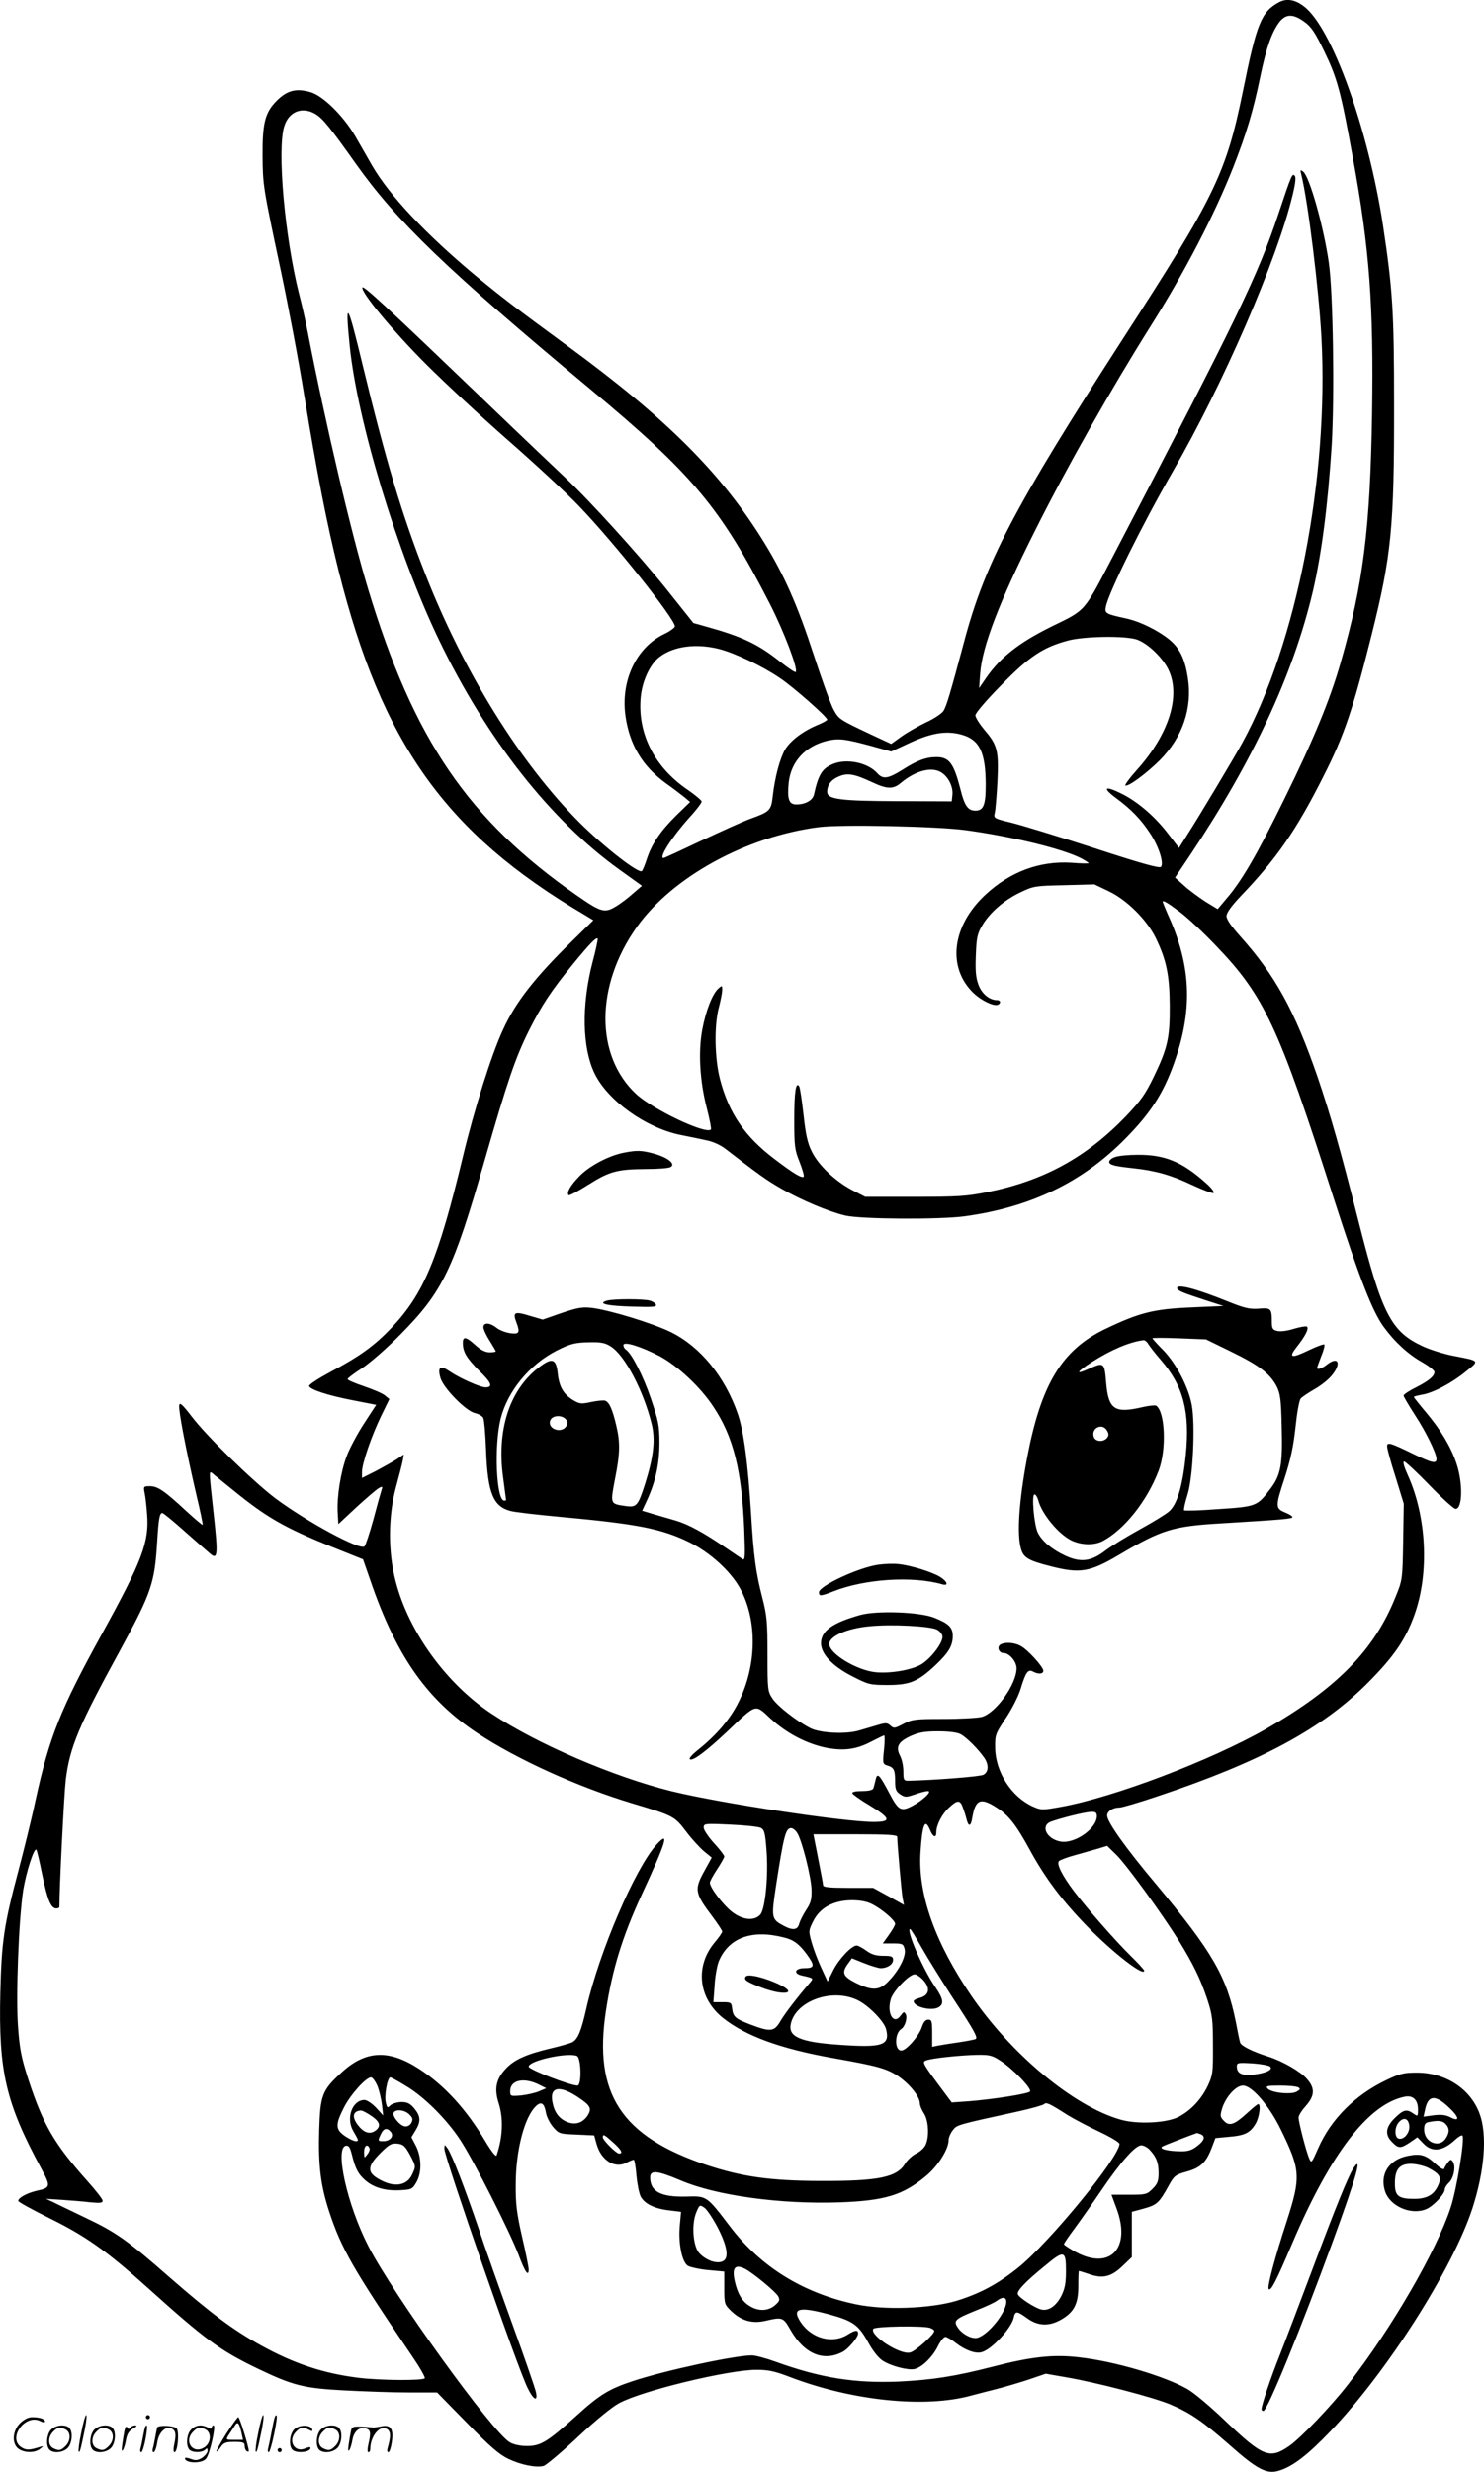
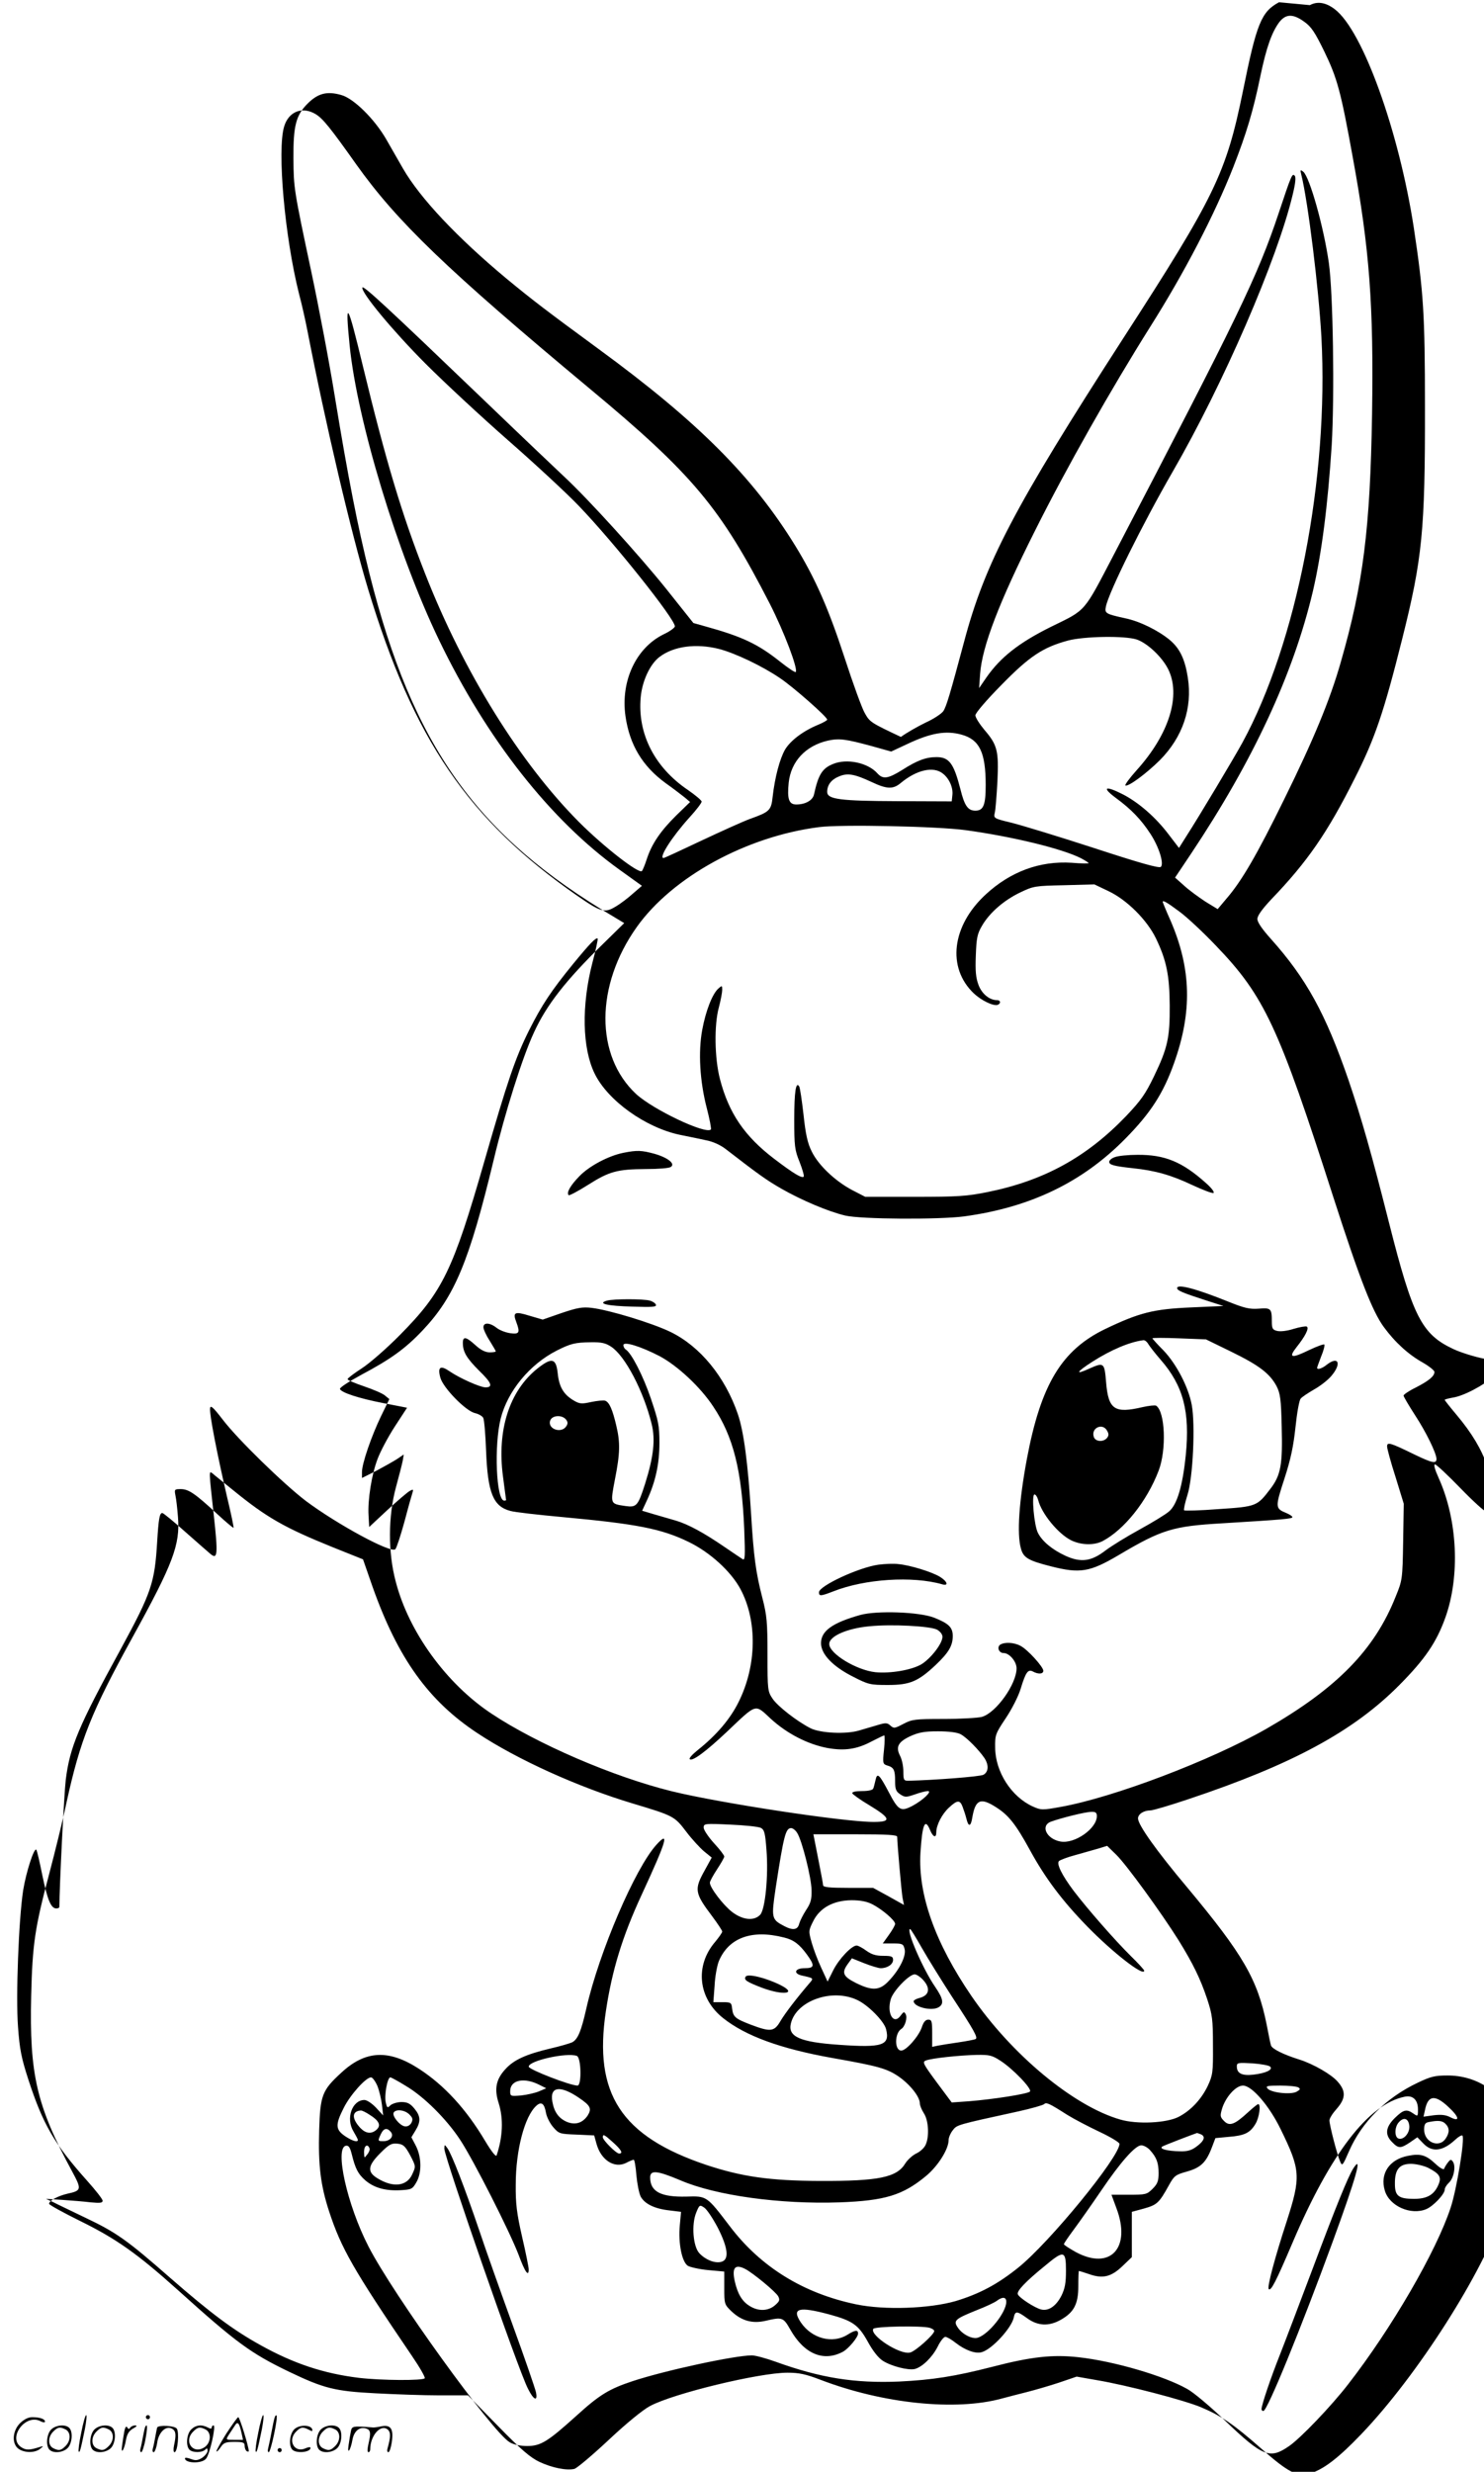
<svg xmlns="http://www.w3.org/2000/svg" version="1.0" viewBox="0 0 720.929 1200.109" preserveAspectRatio="xMidYMid meet">
  <g transform="translate(-1.15,1200.59) scale(0.1,-0.1)" fill="#000000" stroke="none">
-     <path d="M6225 11995 c-86 -46 -109 -103 -175 -430 -82 -401 -135 -511 -584 -1205 -527 -817 -670 -1088 -772 -1474 -67 -250 -85 -311 -100 -333 -8 -12 -47 -38 -87 -56 -39 -19 -93 -50 -119 -69 l-47 -34 -103 48 c-146 69 -151 72 -175 115 -13 21 -57 142 -98 268 -79 242 -143 387 -240 545 -206 335 -475 604 -955 955 -262 192 -324 240 -449 343 -239 199 -419 390 -502 534 -23 40 -60 105 -82 143 -57 98 -158 198 -219 214 -68 19 -112 8 -162 -42 -57 -57 -70 -108 -69 -267 1 -143 2 -151 88 -555 35 -165 87 -438 114 -606 63 -384 110 -625 167 -853 210 -838 520 -1274 1190 -1669 l48 -29 -103 -101 c-181 -177 -275 -297 -336 -431 -55 -118 -141 -390 -195 -617 -119 -494 -190 -664 -345 -828 -85 -90 -157 -141 -298 -216 -59 -32 -106 -62 -104 -69 6 -17 89 -45 213 -69 l113 -22 -60 -92 c-33 -51 -70 -121 -83 -156 -29 -75 -49 -201 -44 -276 l3 -55 88 82 c49 45 98 87 109 93 18 10 19 8 12 -13 -4 -12 -22 -76 -39 -141 -18 -65 -37 -123 -43 -129 -21 -21 -281 120 -434 234 -109 83 -332 300 -405 396 -47 61 -59 71 -61 54 -4 -25 34 -221 83 -432 19 -79 33 -146 31 -148 -2 -1 -37 28 -77 65 -109 101 -141 123 -179 123 -31 0 -32 -1 -26 -32 4 -18 9 -64 12 -103 11 -135 -23 -226 -221 -585 -200 -363 -253 -496 -320 -800 -19 -91 -58 -248 -85 -350 -69 -259 -81 -340 -87 -590 -9 -381 26 -534 199 -853 47 -87 46 -93 -23 -108 -47 -11 -89 -34 -89 -49 0 -5 69 -43 152 -84 173 -85 277 -158 475 -336 282 -254 353 -306 538 -395 169 -81 223 -95 420 -105 94 -5 233 -10 310 -10 l140 0 145 -148 c113 -116 158 -154 202 -175 62 -29 132 -43 170 -34 13 4 88 67 167 141 85 80 166 146 200 164 113 61 531 162 668 162 57 0 89 -7 162 -35 304 -116 657 -152 881 -90 30 8 84 22 120 31 36 9 105 29 154 45 l88 30 97 -17 c144 -24 429 -98 510 -133 97 -41 157 -83 287 -197 132 -117 179 -142 238 -124 67 20 139 75 251 192 272 284 592 785 689 1080 60 184 74 360 35 463 -45 120 -165 198 -305 198 -62 0 -82 -5 -145 -35 -154 -73 -272 -191 -334 -333 -31 -71 -33 -73 -43 -50 -14 31 -52 177 -52 200 0 10 16 35 35 56 44 50 46 86 5 132 -31 36 -119 86 -185 107 -77 24 -134 52 -139 69 -3 9 -12 54 -21 101 -44 219 -114 340 -385 665 -150 178 -240 305 -240 336 0 21 28 39 60 39 12 0 94 24 183 54 507 169 804 330 1027 555 124 125 180 207 223 327 72 201 60 473 -32 677 -19 42 -26 67 -18 67 6 0 62 -52 123 -115 61 -63 118 -115 127 -115 34 0 36 126 4 221 -28 82 -75 161 -149 249 -32 38 -58 71 -58 73 0 3 17 7 38 11 54 8 147 57 215 113 67 54 69 51 -61 76 -46 9 -114 30 -150 47 -154 72 -197 157 -312 611 -86 340 -134 508 -197 694 -112 325 -206 495 -378 687 -42 47 -65 80 -65 96 0 16 22 47 68 96 174 181 272 322 405 587 99 195 142 324 231 679 97 387 111 524 110 1125 0 449 -7 556 -54 868 -72 469 -248 959 -384 1062 -43 33 -84 40 -121 20z m123 -95 c34 -24 52 -52 96 -142 64 -132 81 -194 140 -520 81 -442 101 -713 93 -1243 -9 -556 -43 -825 -152 -1204 -52 -183 -133 -378 -275 -666 -132 -269 -207 -398 -281 -483 l-42 -50 -59 36 c-32 21 -79 55 -103 77 l-45 40 77 115 c303 454 497 872 592 1273 43 184 73 417 92 712 14 238 7 737 -14 885 -25 175 -93 416 -124 442 -14 11 -16 10 -10 -13 33 -132 85 -555 98 -790 36 -684 -119 -1483 -384 -1969 -41 -75 -209 -356 -274 -457 l-34 -54 -49 64 c-64 85 -147 157 -225 197 -85 43 -103 34 -33 -18 75 -55 123 -105 168 -174 42 -64 67 -145 51 -161 -8 -8 -106 20 -323 91 -172 56 -353 111 -401 123 -87 21 -89 22 -83 48 4 14 9 83 13 152 7 149 0 178 -63 251 -24 29 -44 60 -44 71 0 11 54 74 126 147 137 140 202 183 324 216 80 21 276 24 334 5 52 -18 122 -84 152 -143 64 -127 6 -316 -153 -492 -35 -39 -59 -72 -54 -74 16 -5 100 57 167 123 111 112 159 253 136 401 -14 90 -39 142 -88 183 -57 47 -147 91 -216 105 -95 21 -101 24 -94 57 14 70 178 401 324 654 247 427 509 1033 583 1344 14 57 17 87 10 94 -12 12 -15 6 -78 -183 -102 -305 -196 -499 -801 -1658 -148 -283 -132 -265 -302 -348 -158 -78 -248 -149 -317 -248 l-35 -51 5 70 c10 133 92 347 267 695 152 304 369 687 561 992 166 263 311 542 402 773 64 164 97 273 132 444 29 138 55 210 91 259 32 41 67 42 122 2z m-4802 -449 c34 -21 70 -65 196 -243 198 -278 440 -511 1133 -1088 503 -418 636 -578 876 -1045 69 -135 139 -319 126 -332 -3 -3 -36 19 -74 49 -109 87 -185 123 -366 173 l-57 16 -133 167 c-131 163 -376 433 -493 542 -32 30 -207 196 -388 370 -467 448 -590 562 -594 550 -8 -23 149 -212 308 -371 91 -91 271 -258 400 -371 129 -113 285 -257 345 -320 170 -177 465 -547 465 -583 0 -7 -25 -25 -55 -39 -134 -66 -209 -227 -185 -397 20 -139 82 -243 196 -326 37 -26 78 -58 92 -69 l26 -22 -67 -65 c-77 -76 -119 -138 -143 -211 -9 -28 -20 -55 -24 -59 -14 -16 -185 117 -305 237 -287 288 -561 729 -748 1206 -113 287 -191 548 -303 1010 -75 312 -87 330 -64 99 37 -368 233 -1013 434 -1430 232 -482 542 -875 876 -1115 l110 -79 -43 -37 c-23 -21 -61 -50 -85 -64 -53 -32 -71 -27 -185 52 -531 369 -796 758 -1018 1492 -81 268 -206 799 -294 1252 -9 47 -27 128 -41 180 -69 275 -107 697 -72 812 22 73 89 99 154 59z m1959 -2596 c77 -20 208 -82 295 -141 66 -44 230 -189 230 -202 0 -4 -20 -15 -44 -25 -73 -30 -135 -77 -161 -121 -25 -44 -49 -132 -60 -229 -7 -66 -15 -73 -110 -107 -33 -12 -139 -60 -237 -106 -97 -46 -179 -84 -183 -84 -25 0 41 103 126 197 33 36 59 70 59 77 0 6 -30 31 -66 56 -163 110 -246 274 -230 450 7 79 45 161 91 196 69 53 179 67 290 39z m1178 -416 c87 -24 117 -86 117 -245 0 -97 -11 -124 -50 -124 -36 0 -53 23 -73 105 -32 124 -54 155 -116 155 -51 0 -94 -16 -166 -62 -69 -43 -94 -47 -121 -17 -46 52 -150 74 -217 45 -51 -21 -70 -51 -91 -147 -6 -29 -42 -49 -86 -49 -36 0 -45 26 -37 106 11 103 82 179 190 204 56 12 86 8 215 -27 l93 -26 77 36 c116 55 189 67 265 46z m-91 -189 c31 -24 51 -69 46 -106 l-3 -29 -260 1 c-283 1 -345 9 -345 45 0 34 20 60 57 75 42 18 75 12 159 -27 74 -35 104 -36 141 -5 77 64 159 83 205 46z m113 -275 c225 -31 465 -89 558 -136 20 -11 37 -21 37 -24 0 -2 -37 -2 -82 2 -155 10 -298 -43 -418 -154 -165 -152 -189 -355 -58 -480 36 -34 95 -63 116 -56 17 7 15 23 -3 23 -37 0 -74 31 -90 74 -13 35 -16 67 -13 143 3 84 7 105 30 144 37 64 108 125 186 162 64 31 73 32 214 35 l146 4 69 -33 c89 -42 187 -140 230 -229 51 -106 66 -179 67 -325 1 -157 -10 -207 -76 -344 -42 -87 -63 -117 -136 -194 -192 -200 -400 -314 -674 -369 -99 -20 -143 -23 -353 -23 l-240 0 -64 33 c-83 44 -164 121 -196 187 -20 39 -30 84 -40 179 -8 69 -17 131 -21 137 -16 26 -24 -25 -24 -159 0 -131 2 -149 26 -208 14 -36 23 -68 20 -71 -9 -9 -48 14 -144 87 -143 109 -220 221 -263 387 -26 100 -29 262 -5 349 9 34 16 72 16 84 0 22 -1 22 -19 6 -29 -26 -61 -108 -78 -200 -20 -107 -12 -249 22 -380 14 -54 23 -101 20 -104 -25 -25 -280 96 -363 172 -200 186 -199 527 3 811 173 243 532 440 885 485 105 14 579 4 715 -15z m1036 -395 c37 -27 116 -101 177 -165 236 -245 305 -393 572 -1225 127 -394 189 -552 244 -627 55 -75 120 -134 190 -173 31 -18 56 -38 56 -45 0 -21 -27 -43 -91 -76 -33 -16 -59 -34 -59 -39 0 -5 26 -49 57 -97 53 -81 102 -182 103 -210 0 -25 -20 -21 -107 21 -119 58 -133 62 -133 39 0 -10 18 -77 41 -148 l40 -130 -3 -185 c-3 -181 -4 -187 -36 -265 -103 -260 -286 -446 -629 -643 -270 -154 -742 -333 -999 -379 -89 -16 -95 -16 -135 2 -104 47 -182 168 -183 285 -1 62 1 68 51 143 29 43 62 107 73 144 25 82 36 96 60 83 26 -14 50 -12 50 4 0 19 -77 104 -111 121 -31 17 -77 19 -98 6 -18 -12 -7 -41 16 -41 28 0 63 -41 63 -74 0 -77 -100 -217 -169 -236 -20 -5 -104 -10 -186 -10 -140 0 -153 -2 -195 -24 -42 -22 -46 -23 -63 -8 -15 14 -24 14 -60 3 -23 -7 -64 -19 -92 -27 -63 -19 -188 -13 -236 11 -65 33 -159 106 -184 143 -24 36 -25 41 -25 215 0 157 -3 190 -25 275 -32 125 -42 198 -55 412 -15 240 -35 395 -64 480 -62 181 -183 329 -327 399 -91 44 -299 107 -384 117 -44 5 -68 1 -145 -25 l-92 -32 -65 19 c-71 22 -82 17 -63 -32 19 -51 14 -59 -30 -53 -21 3 -51 14 -66 26 -33 26 -64 27 -64 3 0 -10 13 -39 30 -65 16 -26 30 -50 30 -52 0 -3 -13 -5 -30 -5 -20 0 -43 11 -69 35 -45 41 -61 44 -61 11 0 -44 18 -74 80 -136 60 -58 68 -80 30 -80 -26 0 -126 45 -173 77 -46 32 -61 23 -46 -31 14 -49 123 -161 168 -171 17 -4 35 -14 40 -23 5 -9 11 -82 14 -162 8 -202 34 -268 118 -290 20 -6 135 -19 255 -30 358 -33 479 -56 612 -121 103 -50 205 -143 251 -229 82 -154 79 -370 -9 -547 -41 -83 -107 -161 -200 -235 -25 -20 -42 -39 -38 -43 12 -13 78 36 180 132 149 141 135 137 215 63 79 -72 179 -123 274 -141 83 -15 144 -6 215 32 31 16 58 29 61 29 3 0 3 -31 -1 -69 -7 -66 -6 -70 16 -77 32 -9 38 -22 38 -76 0 -39 4 -50 25 -64 23 -15 28 -15 72 0 25 9 53 16 62 16 23 0 -23 -44 -75 -72 -56 -29 -68 -23 -114 65 -47 89 -57 98 -65 61 -4 -16 -8 -35 -11 -41 -2 -8 -22 -13 -55 -13 -31 0 -49 -4 -47 -11 2 -5 39 -32 83 -58 104 -63 109 -81 21 -81 -146 0 -749 92 -981 149 -284 70 -655 230 -876 377 -219 145 -402 397 -465 641 -38 142 -37 317 1 458 15 55 30 113 33 129 l5 30 -34 -23 c-19 -12 -64 -37 -101 -57 l-68 -34 0 29 c0 41 45 172 92 270 l41 84 -22 18 c-12 10 -57 29 -101 44 -44 15 -80 30 -80 35 0 4 30 27 67 51 38 24 122 97 188 164 207 209 258 315 410 844 112 389 150 501 217 635 62 123 107 191 213 321 83 101 112 131 120 124 2 -3 -9 -56 -26 -119 -53 -206 -49 -413 11 -536 64 -132 248 -263 415 -298 39 -8 95 -19 125 -26 34 -6 71 -23 97 -43 158 -122 197 -150 268 -191 101 -58 232 -113 313 -132 77 -18 455 -20 577 -4 323 44 576 166 785 379 122 124 183 219 235 365 89 249 84 457 -16 690 -22 49 -39 91 -39 93 0 10 22 -3 81 -47z m-2760 -2113 c68 -45 157 -216 196 -374 19 -76 10 -158 -31 -289 -35 -110 -42 -118 -97 -110 -74 11 -73 9 -50 130 25 126 26 179 6 262 -18 76 -33 111 -53 119 -8 3 -39 0 -68 -6 -46 -10 -56 -10 -85 7 -49 29 -71 65 -78 131 -8 75 -28 80 -98 25 -137 -109 -198 -299 -168 -525 8 -62 15 -113 15 -114 0 -2 -4 -3 -9 -3 -39 0 -50 268 -17 399 34 133 140 262 271 329 69 35 91 40 166 41 53 1 73 -4 100 -22z m234 -45 c87 -46 200 -151 262 -246 97 -145 138 -309 150 -595 5 -133 4 -153 -8 -145 -8 5 -48 32 -89 60 -101 69 -175 109 -235 127 -27 8 -76 22 -107 31 l-57 17 24 52 c41 89 60 175 60 277 0 86 -5 107 -42 217 -38 111 -94 220 -122 237 -6 4 -11 13 -11 21 0 20 84 -6 175 -53z m-454 -308 c9 -11 10 -20 2 -32 -23 -38 -92 -15 -79 26 9 27 57 30 77 6z m-1616 -344 c162 -132 248 -181 480 -275 l150 -60 47 -135 c123 -346 271 -552 509 -709 195 -129 490 -262 753 -341 200 -60 204 -62 261 -137 27 -36 67 -79 87 -96 l37 -30 -34 -62 c-52 -93 -49 -110 37 -224 26 -35 48 -68 48 -73 0 -6 -16 -28 -34 -50 -100 -116 -83 -274 38 -370 109 -87 279 -149 531 -194 221 -39 265 -51 322 -90 55 -38 103 -98 103 -130 0 -10 9 -32 20 -49 23 -35 27 -116 7 -155 -7 -14 -27 -32 -45 -40 -18 -9 -41 -30 -52 -47 -41 -69 -129 -87 -415 -86 -243 1 -378 20 -553 78 -413 139 -548 345 -487 747 30 199 80 362 173 563 123 266 137 315 73 245 -104 -114 -279 -522 -341 -795 -25 -111 -41 -150 -69 -165 -11 -5 -58 -19 -106 -30 -118 -28 -178 -55 -219 -101 -45 -49 -54 -96 -32 -164 24 -76 20 -165 -10 -254 -3 -9 -25 19 -55 69 -92 155 -199 272 -323 352 -147 95 -260 89 -377 -20 -93 -85 -102 -110 -107 -279 -5 -170 7 -267 48 -393 59 -180 117 -282 403 -703 37 -54 65 -103 62 -108 -8 -12 -210 -11 -320 2 -171 21 -317 69 -480 160 -130 72 -240 154 -435 324 -211 185 -263 222 -415 294 -66 32 -136 65 -155 75 l-35 16 80 -5 c44 -3 106 -8 138 -12 45 -4 57 -3 57 8 0 8 -35 52 -77 99 -158 177 -213 272 -284 490 -34 105 -42 146 -50 255 -11 147 3 519 25 663 14 87 53 209 64 197 3 -3 16 -58 29 -123 25 -120 42 -162 68 -162 8 0 15 3 15 8 0 96 23 551 31 617 20 159 61 258 267 634 150 276 165 322 177 521 7 114 12 140 25 140 5 0 55 -41 112 -92 57 -50 111 -98 121 -106 36 -31 38 -3 17 188 -24 218 -24 215 -7 203 6 -6 53 -43 102 -83z m3533 -1184 c29 -15 88 -75 116 -116 22 -34 20 -67 -5 -81 -17 -9 -238 -26 -366 -29 -21 0 -23 5 -23 45 0 26 -7 59 -16 76 -22 43 -10 67 49 95 42 19 69 24 135 24 52 0 93 -5 110 -14z m10 -353 c6 -16 14 -40 18 -56 10 -43 22 -41 29 5 15 87 40 98 116 49 60 -38 95 -82 163 -206 74 -136 157 -247 280 -373 124 -127 276 -245 276 -214 0 4 -30 37 -66 72 -76 75 -210 228 -277 316 -57 76 -84 131 -71 144 5 5 41 19 79 29 39 11 89 25 113 32 l42 13 45 -44 c49 -48 219 -282 303 -416 69 -112 105 -185 138 -284 25 -76 28 -99 28 -225 1 -131 -1 -144 -25 -196 -31 -65 -82 -120 -142 -151 -59 -30 -201 -37 -283 -13 -227 65 -529 316 -724 601 -176 258 -259 491 -247 694 9 140 22 171 47 110 14 -34 30 -40 30 -10 0 35 28 89 62 120 40 37 53 38 66 3z m652 -45 c0 -60 -108 -136 -177 -123 -67 12 -98 76 -47 96 49 18 169 48 197 48 21 1 27 -4 27 -21z m-1632 -57 c17 -9 21 -26 27 -107 10 -126 -6 -287 -30 -314 -29 -32 -85 -27 -137 13 -43 33 -108 118 -108 142 0 7 16 36 35 65 19 29 35 57 35 62 0 6 -22 35 -50 65 -27 30 -50 64 -50 75 0 20 3 21 129 15 71 -3 138 -10 149 -16z m176 -24 c23 -35 69 -216 70 -278 1 -45 -4 -63 -26 -96 -15 -23 -30 -53 -34 -67 -7 -30 -30 -34 -72 -12 -63 33 -64 38 -42 187 39 253 48 289 75 289 8 0 21 -10 29 -23z m486 -19 c1 -42 21 -267 26 -296 l7 -35 -75 42 -75 41 -122 0 c-90 0 -121 3 -121 13 0 6 -11 65 -24 130 l-23 117 204 0 c156 0 203 -3 203 -12z m-120 -328 c48 -25 110 -78 110 -95 0 -6 -14 -31 -30 -53 l-30 -42 50 0 c45 0 50 -2 56 -27 9 -33 -25 -101 -77 -155 -44 -47 -80 -49 -159 -10 -62 31 -71 49 -41 91 l21 29 60 -24 c33 -13 69 -24 80 -24 33 0 60 19 60 40 0 17 -7 20 -48 20 -36 0 -57 7 -82 25 -19 14 -40 25 -47 25 -24 0 -85 -64 -113 -119 l-28 -56 -30 65 c-17 36 -38 91 -47 123 -16 57 -16 59 7 105 32 65 98 101 186 102 43 0 75 -6 102 -20z m240 -212 c29 -51 95 -157 146 -236 109 -166 127 -199 115 -206 -5 -3 -42 -10 -82 -16 -41 -6 -86 -13 -101 -16 l-28 -6 0 66 c0 58 -2 66 -19 66 -13 0 -23 -11 -31 -36 -15 -45 -76 -114 -100 -114 -34 0 -33 84 0 105 18 11 31 55 21 72 -7 13 -10 12 -24 -7 -34 -48 -69 10 -48 80 12 40 89 120 116 120 9 0 27 -12 40 -26 39 -42 31 -77 -18 -89 -15 -4 -27 -11 -27 -15 0 -28 84 -49 119 -31 30 16 26 41 -15 101 -60 87 -143 280 -121 280 3 0 28 -41 57 -92z m-670 51 c47 -11 75 -33 111 -82 40 -55 38 -67 -11 -67 -47 0 -57 -26 -12 -36 55 -12 56 -13 40 -32 -67 -78 -121 -149 -144 -187 -31 -54 -48 -56 -146 -19 -75 29 -85 37 -90 79 -3 28 -6 30 -47 30 l-44 0 6 80 c2 44 12 98 21 120 48 113 160 154 316 114z m355 -303 c53 -24 131 -103 141 -142 20 -79 -17 -91 -228 -76 -192 13 -251 40 -234 105 27 109 199 170 321 113z m-1361 -272 c21 -8 24 -144 3 -144 -35 0 -237 78 -237 92 0 29 186 70 234 52z m2057 -23 c61 -39 156 -138 144 -150 -12 -12 -182 -38 -295 -47 l-85 -6 -73 98 c-67 91 -71 99 -52 106 29 11 161 25 246 27 62 1 75 -2 115 -28z m1311 -29 c15 -15 -21 -32 -82 -39 -55 -6 -80 6 -80 40 0 18 5 19 76 15 41 -3 80 -10 86 -16z m-4337 -94 c9 -23 19 -65 22 -92 l6 -51 -35 38 c-19 20 -44 37 -56 37 -60 0 -92 -90 -53 -153 11 -19 21 -37 21 -41 0 -13 -27 -5 -63 19 -46 32 -47 55 -6 136 31 63 108 149 133 149 7 0 21 -19 31 -42z m137 1 c89 -52 200 -163 266 -264 66 -101 239 -442 283 -557 31 -84 49 -109 49 -70 0 9 -14 80 -32 157 -26 114 -32 161 -31 255 0 166 43 331 100 382 24 22 39 12 47 -35 4 -21 20 -52 36 -70 27 -31 32 -32 113 -35 l85 -4 12 -43 c22 -77 86 -118 142 -91 17 9 34 16 38 16 4 0 10 -34 13 -75 4 -42 13 -88 21 -104 19 -35 67 -59 139 -67 l57 -7 -6 -66 c-8 -86 10 -177 39 -196 12 -7 57 -17 100 -21 l77 -7 0 -80 c0 -78 1 -80 35 -113 49 -46 101 -61 166 -46 81 19 86 17 120 -43 67 -118 161 -158 256 -107 27 15 73 70 73 88 0 19 -14 18 -52 -6 -73 -45 -173 -18 -226 60 -46 69 -11 79 138 39 114 -31 142 -51 187 -132 24 -44 51 -79 73 -93 40 -26 124 -48 156 -40 36 10 83 55 110 107 13 27 30 49 38 49 7 0 30 -13 50 -29 46 -36 98 -55 128 -45 50 15 142 116 154 166 7 35 15 35 66 -2 51 -37 105 -40 163 -7 64 36 85 77 85 163 0 41 1 74 3 74 2 0 25 -7 51 -16 66 -23 107 -12 161 40 l45 43 0 110 0 110 59 16 c63 18 73 26 121 113 26 47 32 51 89 67 67 19 93 45 121 120 l16 42 64 6 c77 6 104 19 130 62 19 30 28 97 14 97 -4 0 -26 -18 -50 -40 -65 -60 -90 -69 -116 -42 -19 19 -20 25 -10 59 17 57 67 113 102 113 43 0 127 -97 183 -212 97 -198 99 -231 29 -448 -58 -178 -96 -320 -87 -328 11 -11 35 36 116 226 184 432 369 673 545 708 40 8 64 -16 64 -62 0 -34 -1 -35 -22 -20 -33 23 -48 20 -90 -21 -46 -45 -50 -82 -13 -118 30 -31 41 -31 86 -1 l36 25 29 -30 c43 -45 95 -38 156 19 15 14 31 23 34 19 13 -12 -28 -262 -57 -349 -69 -211 -287 -587 -498 -858 -81 -105 -232 -263 -288 -301 -93 -64 -127 -51 -310 124 -71 68 -154 138 -184 154 -111 63 -355 135 -528 154 -124 14 -229 3 -421 -47 -180 -46 -288 -63 -450 -71 -216 -9 -381 17 -600 96 -47 17 -99 31 -116 31 -82 0 -418 -72 -579 -125 -115 -38 -162 -67 -272 -167 -141 -127 -174 -148 -241 -148 -33 0 -66 7 -84 18 -84 48 -568 719 -687 952 -103 200 -165 478 -109 488 13 2 20 -8 28 -40 18 -73 31 -97 66 -128 42 -36 97 -52 171 -48 53 3 58 5 77 38 27 46 26 122 -2 177 l-22 42 20 33 c27 44 25 70 -6 107 -20 24 -34 31 -62 31 -19 0 -43 -7 -53 -15 -15 -15 -17 -14 -23 11 -9 33 7 124 22 124 3 0 37 -18 74 -41z m653 3 l30 -15 -35 -15 c-19 -8 -59 -17 -87 -20 -51 -4 -53 -4 -53 21 0 55 69 69 145 29z m3684 -11 c11 -7 9 -11 -9 -21 -28 -15 -124 -5 -141 16 -10 12 -1 14 62 14 41 0 80 -4 88 -9z m-3494 -51 c56 -38 62 -52 41 -86 -25 -36 -60 -47 -101 -30 -39 17 -61 47 -70 97 -14 75 38 82 130 19z m4220 -41 c55 -50 62 -78 13 -53 -23 12 -44 14 -81 10 l-50 -7 7 32 c14 71 47 77 111 18z m-1849 -41 c34 -21 105 -58 158 -83 53 -25 96 -51 96 -58 -1 -65 -340 -479 -492 -601 -101 -81 -188 -127 -303 -162 -128 -37 -347 -45 -485 -16 -255 53 -463 181 -613 379 -113 148 -111 147 -211 144 -124 -3 -176 24 -176 93 0 37 33 34 147 -14 172 -74 485 -117 773 -107 221 8 308 35 420 128 58 48 110 130 110 175 0 12 9 33 20 47 21 27 18 26 320 92 63 14 119 30 124 35 10 10 23 5 112 -52z m-3390 1 c47 -29 58 -52 35 -73 -27 -24 -56 -19 -85 15 -37 43 -33 75 8 78 5 1 24 -8 42 -20z m194 1 c17 -17 18 -24 10 -41 -7 -12 -19 -19 -32 -17 -25 4 -63 51 -54 67 11 18 54 13 76 -9z m4858 -56 c3 -34 -28 -70 -53 -61 -20 8 -19 56 2 79 24 27 47 19 51 -18z m176 10 c20 -20 20 -43 0 -72 -32 -47 -104 -17 -104 44 0 26 5 34 23 37 45 9 66 7 81 -9z m-5124 -39 c17 -20 -3 -45 -36 -45 -28 0 -28 1 -12 35 13 28 30 32 48 10z m3934 -11 c25 -10 19 -31 -17 -58 -26 -20 -45 -26 -83 -25 -63 1 -103 12 -86 23 9 6 148 59 169 66 1 0 8 -3 17 -6z m-2854 -40 c40 -36 50 -54 29 -54 -14 0 -79 65 -79 79 0 17 7 14 50 -25z m-986 -62 c28 -54 28 -54 10 -93 -26 -58 -93 -66 -169 -19 -51 31 -47 61 14 122 42 42 54 49 83 46 28 -3 37 -10 62 -56z m-197 32 c2 -5 -3 -19 -12 -29 -14 -19 -14 -18 -15 13 0 31 18 42 27 16z m3790 -6 c33 -36 43 -63 43 -113 0 -38 -5 -52 -29 -76 -28 -28 -34 -29 -115 -29 l-85 0 24 -65 c73 -193 -29 -303 -196 -214 -32 18 -59 35 -59 39 0 4 22 36 48 71 26 35 86 120 133 189 95 140 166 220 195 220 11 0 30 -10 41 -22z m-2099 -377 c51 -100 57 -157 17 -167 -31 -8 -76 10 -106 42 -31 33 -39 141 -15 198 15 37 17 38 38 24 13 -8 42 -52 66 -97z m1692 -209 c0 -61 -5 -87 -22 -122 -26 -51 -63 -76 -99 -67 -31 8 -107 57 -113 74 -6 15 37 61 132 138 92 77 102 75 102 -23z m-1557 7 c39 -21 147 -110 159 -132 9 -18 7 -24 -16 -44 -33 -28 -80 -30 -123 -3 -36 22 -58 58 -72 120 -15 67 2 85 52 59z m1267 -159 c0 -51 -85 -157 -138 -174 -27 -9 -77 17 -98 50 -22 33 -13 41 91 83 44 17 89 38 99 46 28 21 46 19 46 -5z m-372 -126 c12 -4 22 -10 22 -16 0 -16 -91 -98 -117 -104 -49 -13 -198 84 -179 115 8 12 233 16 274 5z M3041 6409 c-72 -14 -167 -64 -215 -114 -43 -44 -64 -80 -52 -92 3 -3 45 19 94 50 104 66 142 76 282 77 58 0 112 4 120 10 24 15 -13 45 -79 64 -63 17 -84 18 -150 5z M5428 6388 c-16 -5 -28 -16 -28 -23 0 -15 24 -21 115 -31 108 -11 188 -34 287 -81 54 -25 101 -43 105 -39 5 5 -12 26 -37 48 -116 104 -201 138 -333 137 -45 0 -94 -5 -109 -11z M5730 5752 c0 -12 27 -23 135 -58 l90 -29 -159 -7 c-181 -8 -249 -25 -416 -105 -211 -102 -312 -269 -380 -631 -38 -204 -49 -364 -29 -434 12 -45 35 -59 146 -87 141 -36 189 -28 328 54 211 125 264 141 505 155 297 18 340 22 340 30 0 4 -13 13 -30 20 -54 22 -54 28 -9 166 31 95 44 158 54 251 7 68 18 130 25 138 6 8 35 27 64 44 29 16 67 45 84 65 52 60 37 101 -21 56 -23 -19 -47 -26 -47 -15 0 2 9 28 20 56 12 28 18 54 15 57 -3 3 -36 -9 -74 -27 -86 -42 -102 -38 -61 14 43 54 62 92 50 100 -5 3 -34 -2 -64 -11 -31 -10 -64 -14 -80 -10 -22 5 -26 12 -26 45 0 64 -4 68 -64 63 -44 -3 -68 2 -152 36 -154 62 -244 85 -244 64z m263 -309 c137 -67 187 -106 220 -167 18 -36 22 -62 25 -196 5 -185 -4 -237 -56 -304 -63 -83 -67 -85 -250 -97 -89 -7 -165 -9 -168 -6 -3 3 4 36 16 74 27 83 39 342 21 438 -16 86 -74 198 -137 264 -30 30 -54 57 -54 59 0 3 58 3 130 0 l130 -5 123 -60z m-403 37 c6 -10 33 -45 60 -76 110 -126 143 -252 122 -463 -15 -149 -42 -241 -82 -274 -16 -14 -80 -53 -142 -87 -62 -34 -137 -80 -166 -102 -69 -53 -119 -60 -194 -26 -65 30 -113 70 -134 111 -19 36 -32 187 -17 187 6 0 14 -12 18 -27 16 -65 96 -163 159 -195 48 -24 111 -26 153 -5 105 55 216 193 273 342 39 101 32 287 -12 316 -5 3 -35 0 -66 -7 -136 -32 -166 -12 -177 120 -8 97 -10 99 -84 66 -68 -31 -61 -16 15 33 92 59 184 98 251 106 7 0 17 -8 23 -19z m-200 -421 c9 -15 8 -24 -1 -35 -18 -21 -57 -18 -64 6 -14 44 44 69 65 29z M2960 5691 c-49 -14 2 -26 124 -29 95 -3 118 -2 114 9 -2 7 -15 16 -29 20 -31 9 -177 9 -209 0z M4279 4409 c-95 -13 -289 -103 -289 -134 0 -20 9 -19 71 5 152 60 383 75 527 34 33 -10 27 13 -10 36 -39 24 -146 57 -203 62 -22 3 -65 1 -96 -3z M4191 4165 c-136 -38 -191 -78 -191 -137 0 -54 58 -114 158 -164 72 -37 82 -39 167 -39 107 0 147 17 233 98 63 60 82 93 82 140 0 42 -20 61 -91 89 -72 28 -278 35 -358 13z m372 -71 c16 -9 27 -23 27 -35 0 -33 -57 -106 -103 -134 -49 -28 -150 -45 -223 -38 -92 10 -224 90 -224 137 0 38 87 76 195 86 108 11 293 1 328 -16z M3634 2409 c-10 -16 4 -25 79 -54 105 -39 174 -29 90 13 -70 35 -159 57 -169 41z M2170 1574 c0 -41 358 -1072 406 -1165 28 -57 49 -65 39 -17 -4 18 -54 164 -112 323 -58 160 -132 368 -164 464 -71 209 -134 370 -154 397 -14 19 -14 19 -15 -2z M6852 1539 c-91 -17 -138 -87 -113 -169 22 -75 126 -121 201 -90 34 14 90 73 90 95 0 8 9 23 20 33 24 22 35 80 20 102 -9 13 -12 13 -25 -4 -8 -10 -16 -24 -18 -30 -3 -6 -22 5 -43 25 -45 42 -72 50 -132 38z m97 -58 c56 -29 66 -45 51 -81 -21 -50 -55 -70 -119 -70 -75 0 -93 14 -93 72 -1 70 21 98 78 98 24 0 62 -9 83 -19z M6586 1478 c-25 -39 -83 -181 -198 -488 -61 -162 -132 -349 -158 -415 -45 -113 -90 -246 -90 -266 0 -5 4 -9 9 -9 19 0 181 397 336 820 117 320 147 429 101 358z M406 194 c-10 -47 -15 -88 -12 -91 5 -6 9 7 30 110 7 37 10 67 6 67 -4 0 -15 -39 -24 -86z M720 270 c0 -5 5 -10 10 -10 6 0 10 5 10 10 0 6 -4 10 -10 10 -5 0 -10 -4 -10 -10z M1266 194 c-10 -47 -15 -88 -12 -91 5 -6 9 7 30 110 7 37 10 67 6 67 -4 0 -15 -39 -24 -86z M1346 269 c-3 -8 -10 -41 -16 -74 -6 -33 -14 -68 -16 -77 -3 -10 -1 -18 3 -18 10 0 46 171 38 178 -2 3 -7 -1 -9 -9z M109 241 c-38 -38 -41 -101 -7 -125 29 -20 79 -20 104 0 18 14 18 15 1 10 -53 -17 -69 -17 -92 -2 -69 45 21 166 94 126 12 -6 21 -7 21 -1 0 12 -25 21 -62 21 -19 0 -39 -10 -59 -29z M1110 189 c-28 -45 -49 -83 -47 -85 2 -3 12 7 21 21 14 21 24 25 66 25 43 0 50 -3 50 -19 0 -11 5 -23 10 -26 6 -3 10 -3 10 1 0 20 -44 164 -51 164 -4 0 -30 -37 -59 -81z m75 4 l7 -33 -42 0 c-42 0 -42 0 -28 23 8 12 21 32 29 44 15 25 22 18 34 -34z M260 210 c-22 -22 -27 -79 -8 -98 19 -19 66 -14 88 8 22 22 27 79 8 98 -19 19 -66 14 -88 -8z m71 0 c25 -14 25 -54 -1 -80 -23 -23 -33 -24 -61 -10 -25 14 -25 54 1 80 23 23 33 24 61 10z M470 210 c-22 -22 -27 -79 -8 -98 19 -19 66 -14 88 8 22 22 27 79 8 98 -19 19 -66 14 -88 -8z m71 0 c25 -14 25 -54 -1 -80 -23 -23 -33 -24 -61 -10 -25 14 -25 54 1 80 23 23 33 24 61 10z M616 204 c-3 -16 -8 -47 -11 -69 -8 -51 10 -26 19 27 5 27 15 42 34 53 18 10 22 14 10 15 -9 0 -20 -5 -24 -11 -5 -8 -9 -8 -14 1 -5 8 -10 3 -14 -16z M717 223 c-2 -4 -7 -26 -11 -48 -4 -22 -9 -48 -12 -57 -3 -10 -1 -18 4 -18 4 0 14 28 20 62 11 58 10 81 -1 61z M775 220 c-1 -3 -5 -23 -9 -45 -4 -22 -9 -48 -12 -57 -3 -10 -1 -18 4 -18 5 0 13 20 17 45 7 53 44 87 74 68 17 -11 19 -28 8 -80 -4 -18 -3 -33 2 -33 16 0 24 99 11 115 -12 14 -87 18 -95 5z M940 210 c-22 -22 -27 -79 -8 -98 15 -15 61 -15 76 0 9 9 12 8 12 -5 0 -9 -12 -24 -26 -34 -21 -13 -32 -15 -55 -6 -16 6 -29 8 -29 3 0 -24 81 -27 102 -2 18 19 50 162 37 162 -5 0 -9 -5 -9 -10 0 -7 -6 -7 -19 0 -30 16 -59 12 -81 -10z m71 0 c29 -16 25 -65 -6 -86 -56 -37 -103 28 -55 76 23 23 33 24 61 10z M1441 211 c-23 -23 -28 -80 -9 -99 19 -19 88 -13 88 9 0 5 -11 4 -24 -2 -54 -25 -89 38 -46 81 23 23 33 24 62 9 16 -9 19 -8 16 3 -8 22 -64 22 -87 -1z M1570 210 c-22 -22 -27 -79 -8 -98 19 -19 66 -14 88 8 22 22 27 79 8 98 -19 19 -66 14 -88 -8z m71 0 c25 -14 25 -54 -1 -80 -23 -23 -33 -24 -61 -10 -25 14 -25 54 1 80 23 23 33 24 61 10z M1716 201 c-3 -14 -8 -44 -11 -66 -8 -51 10 -26 19 27 8 41 35 63 66 53 22 -7 24 -21 11 -77 -5 -22 -5 -38 0 -38 5 0 9 6 9 13 0 68 51 125 85 97 15 -13 15 -35 -1 -92 -3 -10 -1 -18 4 -18 6 0 13 23 17 50 9 63 -5 84 -49 76 -17 -4 -35 -6 -41 -6 -101 8 -104 7 -109 -19z M1360 110 c0 -5 5 -10 10 -10 6 0 10 5 10 10 0 6 -4 10 -10 10 -5 0 -10 -4 -10 -10z" />
+     <path d="M6225 11995 c-86 -46 -109 -103 -175 -430 -82 -401 -135 -511 -584 -1205 -527 -817 -670 -1088 -772 -1474 -67 -250 -85 -311 -100 -333 -8 -12 -47 -38 -87 -56 -39 -19 -93 -50 -119 -69 c-146 69 -151 72 -175 115 -13 21 -57 142 -98 268 -79 242 -143 387 -240 545 -206 335 -475 604 -955 955 -262 192 -324 240 -449 343 -239 199 -419 390 -502 534 -23 40 -60 105 -82 143 -57 98 -158 198 -219 214 -68 19 -112 8 -162 -42 -57 -57 -70 -108 -69 -267 1 -143 2 -151 88 -555 35 -165 87 -438 114 -606 63 -384 110 -625 167 -853 210 -838 520 -1274 1190 -1669 l48 -29 -103 -101 c-181 -177 -275 -297 -336 -431 -55 -118 -141 -390 -195 -617 -119 -494 -190 -664 -345 -828 -85 -90 -157 -141 -298 -216 -59 -32 -106 -62 -104 -69 6 -17 89 -45 213 -69 l113 -22 -60 -92 c-33 -51 -70 -121 -83 -156 -29 -75 -49 -201 -44 -276 l3 -55 88 82 c49 45 98 87 109 93 18 10 19 8 12 -13 -4 -12 -22 -76 -39 -141 -18 -65 -37 -123 -43 -129 -21 -21 -281 120 -434 234 -109 83 -332 300 -405 396 -47 61 -59 71 -61 54 -4 -25 34 -221 83 -432 19 -79 33 -146 31 -148 -2 -1 -37 28 -77 65 -109 101 -141 123 -179 123 -31 0 -32 -1 -26 -32 4 -18 9 -64 12 -103 11 -135 -23 -226 -221 -585 -200 -363 -253 -496 -320 -800 -19 -91 -58 -248 -85 -350 -69 -259 -81 -340 -87 -590 -9 -381 26 -534 199 -853 47 -87 46 -93 -23 -108 -47 -11 -89 -34 -89 -49 0 -5 69 -43 152 -84 173 -85 277 -158 475 -336 282 -254 353 -306 538 -395 169 -81 223 -95 420 -105 94 -5 233 -10 310 -10 l140 0 145 -148 c113 -116 158 -154 202 -175 62 -29 132 -43 170 -34 13 4 88 67 167 141 85 80 166 146 200 164 113 61 531 162 668 162 57 0 89 -7 162 -35 304 -116 657 -152 881 -90 30 8 84 22 120 31 36 9 105 29 154 45 l88 30 97 -17 c144 -24 429 -98 510 -133 97 -41 157 -83 287 -197 132 -117 179 -142 238 -124 67 20 139 75 251 192 272 284 592 785 689 1080 60 184 74 360 35 463 -45 120 -165 198 -305 198 -62 0 -82 -5 -145 -35 -154 -73 -272 -191 -334 -333 -31 -71 -33 -73 -43 -50 -14 31 -52 177 -52 200 0 10 16 35 35 56 44 50 46 86 5 132 -31 36 -119 86 -185 107 -77 24 -134 52 -139 69 -3 9 -12 54 -21 101 -44 219 -114 340 -385 665 -150 178 -240 305 -240 336 0 21 28 39 60 39 12 0 94 24 183 54 507 169 804 330 1027 555 124 125 180 207 223 327 72 201 60 473 -32 677 -19 42 -26 67 -18 67 6 0 62 -52 123 -115 61 -63 118 -115 127 -115 34 0 36 126 4 221 -28 82 -75 161 -149 249 -32 38 -58 71 -58 73 0 3 17 7 38 11 54 8 147 57 215 113 67 54 69 51 -61 76 -46 9 -114 30 -150 47 -154 72 -197 157 -312 611 -86 340 -134 508 -197 694 -112 325 -206 495 -378 687 -42 47 -65 80 -65 96 0 16 22 47 68 96 174 181 272 322 405 587 99 195 142 324 231 679 97 387 111 524 110 1125 0 449 -7 556 -54 868 -72 469 -248 959 -384 1062 -43 33 -84 40 -121 20z m123 -95 c34 -24 52 -52 96 -142 64 -132 81 -194 140 -520 81 -442 101 -713 93 -1243 -9 -556 -43 -825 -152 -1204 -52 -183 -133 -378 -275 -666 -132 -269 -207 -398 -281 -483 l-42 -50 -59 36 c-32 21 -79 55 -103 77 l-45 40 77 115 c303 454 497 872 592 1273 43 184 73 417 92 712 14 238 7 737 -14 885 -25 175 -93 416 -124 442 -14 11 -16 10 -10 -13 33 -132 85 -555 98 -790 36 -684 -119 -1483 -384 -1969 -41 -75 -209 -356 -274 -457 l-34 -54 -49 64 c-64 85 -147 157 -225 197 -85 43 -103 34 -33 -18 75 -55 123 -105 168 -174 42 -64 67 -145 51 -161 -8 -8 -106 20 -323 91 -172 56 -353 111 -401 123 -87 21 -89 22 -83 48 4 14 9 83 13 152 7 149 0 178 -63 251 -24 29 -44 60 -44 71 0 11 54 74 126 147 137 140 202 183 324 216 80 21 276 24 334 5 52 -18 122 -84 152 -143 64 -127 6 -316 -153 -492 -35 -39 -59 -72 -54 -74 16 -5 100 57 167 123 111 112 159 253 136 401 -14 90 -39 142 -88 183 -57 47 -147 91 -216 105 -95 21 -101 24 -94 57 14 70 178 401 324 654 247 427 509 1033 583 1344 14 57 17 87 10 94 -12 12 -15 6 -78 -183 -102 -305 -196 -499 -801 -1658 -148 -283 -132 -265 -302 -348 -158 -78 -248 -149 -317 -248 l-35 -51 5 70 c10 133 92 347 267 695 152 304 369 687 561 992 166 263 311 542 402 773 64 164 97 273 132 444 29 138 55 210 91 259 32 41 67 42 122 2z m-4802 -449 c34 -21 70 -65 196 -243 198 -278 440 -511 1133 -1088 503 -418 636 -578 876 -1045 69 -135 139 -319 126 -332 -3 -3 -36 19 -74 49 -109 87 -185 123 -366 173 l-57 16 -133 167 c-131 163 -376 433 -493 542 -32 30 -207 196 -388 370 -467 448 -590 562 -594 550 -8 -23 149 -212 308 -371 91 -91 271 -258 400 -371 129 -113 285 -257 345 -320 170 -177 465 -547 465 -583 0 -7 -25 -25 -55 -39 -134 -66 -209 -227 -185 -397 20 -139 82 -243 196 -326 37 -26 78 -58 92 -69 l26 -22 -67 -65 c-77 -76 -119 -138 -143 -211 -9 -28 -20 -55 -24 -59 -14 -16 -185 117 -305 237 -287 288 -561 729 -748 1206 -113 287 -191 548 -303 1010 -75 312 -87 330 -64 99 37 -368 233 -1013 434 -1430 232 -482 542 -875 876 -1115 l110 -79 -43 -37 c-23 -21 -61 -50 -85 -64 -53 -32 -71 -27 -185 52 -531 369 -796 758 -1018 1492 -81 268 -206 799 -294 1252 -9 47 -27 128 -41 180 -69 275 -107 697 -72 812 22 73 89 99 154 59z m1959 -2596 c77 -20 208 -82 295 -141 66 -44 230 -189 230 -202 0 -4 -20 -15 -44 -25 -73 -30 -135 -77 -161 -121 -25 -44 -49 -132 -60 -229 -7 -66 -15 -73 -110 -107 -33 -12 -139 -60 -237 -106 -97 -46 -179 -84 -183 -84 -25 0 41 103 126 197 33 36 59 70 59 77 0 6 -30 31 -66 56 -163 110 -246 274 -230 450 7 79 45 161 91 196 69 53 179 67 290 39z m1178 -416 c87 -24 117 -86 117 -245 0 -97 -11 -124 -50 -124 -36 0 -53 23 -73 105 -32 124 -54 155 -116 155 -51 0 -94 -16 -166 -62 -69 -43 -94 -47 -121 -17 -46 52 -150 74 -217 45 -51 -21 -70 -51 -91 -147 -6 -29 -42 -49 -86 -49 -36 0 -45 26 -37 106 11 103 82 179 190 204 56 12 86 8 215 -27 l93 -26 77 36 c116 55 189 67 265 46z m-91 -189 c31 -24 51 -69 46 -106 l-3 -29 -260 1 c-283 1 -345 9 -345 45 0 34 20 60 57 75 42 18 75 12 159 -27 74 -35 104 -36 141 -5 77 64 159 83 205 46z m113 -275 c225 -31 465 -89 558 -136 20 -11 37 -21 37 -24 0 -2 -37 -2 -82 2 -155 10 -298 -43 -418 -154 -165 -152 -189 -355 -58 -480 36 -34 95 -63 116 -56 17 7 15 23 -3 23 -37 0 -74 31 -90 74 -13 35 -16 67 -13 143 3 84 7 105 30 144 37 64 108 125 186 162 64 31 73 32 214 35 l146 4 69 -33 c89 -42 187 -140 230 -229 51 -106 66 -179 67 -325 1 -157 -10 -207 -76 -344 -42 -87 -63 -117 -136 -194 -192 -200 -400 -314 -674 -369 -99 -20 -143 -23 -353 -23 l-240 0 -64 33 c-83 44 -164 121 -196 187 -20 39 -30 84 -40 179 -8 69 -17 131 -21 137 -16 26 -24 -25 -24 -159 0 -131 2 -149 26 -208 14 -36 23 -68 20 -71 -9 -9 -48 14 -144 87 -143 109 -220 221 -263 387 -26 100 -29 262 -5 349 9 34 16 72 16 84 0 22 -1 22 -19 6 -29 -26 -61 -108 -78 -200 -20 -107 -12 -249 22 -380 14 -54 23 -101 20 -104 -25 -25 -280 96 -363 172 -200 186 -199 527 3 811 173 243 532 440 885 485 105 14 579 4 715 -15z m1036 -395 c37 -27 116 -101 177 -165 236 -245 305 -393 572 -1225 127 -394 189 -552 244 -627 55 -75 120 -134 190 -173 31 -18 56 -38 56 -45 0 -21 -27 -43 -91 -76 -33 -16 -59 -34 -59 -39 0 -5 26 -49 57 -97 53 -81 102 -182 103 -210 0 -25 -20 -21 -107 21 -119 58 -133 62 -133 39 0 -10 18 -77 41 -148 l40 -130 -3 -185 c-3 -181 -4 -187 -36 -265 -103 -260 -286 -446 -629 -643 -270 -154 -742 -333 -999 -379 -89 -16 -95 -16 -135 2 -104 47 -182 168 -183 285 -1 62 1 68 51 143 29 43 62 107 73 144 25 82 36 96 60 83 26 -14 50 -12 50 4 0 19 -77 104 -111 121 -31 17 -77 19 -98 6 -18 -12 -7 -41 16 -41 28 0 63 -41 63 -74 0 -77 -100 -217 -169 -236 -20 -5 -104 -10 -186 -10 -140 0 -153 -2 -195 -24 -42 -22 -46 -23 -63 -8 -15 14 -24 14 -60 3 -23 -7 -64 -19 -92 -27 -63 -19 -188 -13 -236 11 -65 33 -159 106 -184 143 -24 36 -25 41 -25 215 0 157 -3 190 -25 275 -32 125 -42 198 -55 412 -15 240 -35 395 -64 480 -62 181 -183 329 -327 399 -91 44 -299 107 -384 117 -44 5 -68 1 -145 -25 l-92 -32 -65 19 c-71 22 -82 17 -63 -32 19 -51 14 -59 -30 -53 -21 3 -51 14 -66 26 -33 26 -64 27 -64 3 0 -10 13 -39 30 -65 16 -26 30 -50 30 -52 0 -3 -13 -5 -30 -5 -20 0 -43 11 -69 35 -45 41 -61 44 -61 11 0 -44 18 -74 80 -136 60 -58 68 -80 30 -80 -26 0 -126 45 -173 77 -46 32 -61 23 -46 -31 14 -49 123 -161 168 -171 17 -4 35 -14 40 -23 5 -9 11 -82 14 -162 8 -202 34 -268 118 -290 20 -6 135 -19 255 -30 358 -33 479 -56 612 -121 103 -50 205 -143 251 -229 82 -154 79 -370 -9 -547 -41 -83 -107 -161 -200 -235 -25 -20 -42 -39 -38 -43 12 -13 78 36 180 132 149 141 135 137 215 63 79 -72 179 -123 274 -141 83 -15 144 -6 215 32 31 16 58 29 61 29 3 0 3 -31 -1 -69 -7 -66 -6 -70 16 -77 32 -9 38 -22 38 -76 0 -39 4 -50 25 -64 23 -15 28 -15 72 0 25 9 53 16 62 16 23 0 -23 -44 -75 -72 -56 -29 -68 -23 -114 65 -47 89 -57 98 -65 61 -4 -16 -8 -35 -11 -41 -2 -8 -22 -13 -55 -13 -31 0 -49 -4 -47 -11 2 -5 39 -32 83 -58 104 -63 109 -81 21 -81 -146 0 -749 92 -981 149 -284 70 -655 230 -876 377 -219 145 -402 397 -465 641 -38 142 -37 317 1 458 15 55 30 113 33 129 l5 30 -34 -23 c-19 -12 -64 -37 -101 -57 l-68 -34 0 29 c0 41 45 172 92 270 l41 84 -22 18 c-12 10 -57 29 -101 44 -44 15 -80 30 -80 35 0 4 30 27 67 51 38 24 122 97 188 164 207 209 258 315 410 844 112 389 150 501 217 635 62 123 107 191 213 321 83 101 112 131 120 124 2 -3 -9 -56 -26 -119 -53 -206 -49 -413 11 -536 64 -132 248 -263 415 -298 39 -8 95 -19 125 -26 34 -6 71 -23 97 -43 158 -122 197 -150 268 -191 101 -58 232 -113 313 -132 77 -18 455 -20 577 -4 323 44 576 166 785 379 122 124 183 219 235 365 89 249 84 457 -16 690 -22 49 -39 91 -39 93 0 10 22 -3 81 -47z m-2760 -2113 c68 -45 157 -216 196 -374 19 -76 10 -158 -31 -289 -35 -110 -42 -118 -97 -110 -74 11 -73 9 -50 130 25 126 26 179 6 262 -18 76 -33 111 -53 119 -8 3 -39 0 -68 -6 -46 -10 -56 -10 -85 7 -49 29 -71 65 -78 131 -8 75 -28 80 -98 25 -137 -109 -198 -299 -168 -525 8 -62 15 -113 15 -114 0 -2 -4 -3 -9 -3 -39 0 -50 268 -17 399 34 133 140 262 271 329 69 35 91 40 166 41 53 1 73 -4 100 -22z m234 -45 c87 -46 200 -151 262 -246 97 -145 138 -309 150 -595 5 -133 4 -153 -8 -145 -8 5 -48 32 -89 60 -101 69 -175 109 -235 127 -27 8 -76 22 -107 31 l-57 17 24 52 c41 89 60 175 60 277 0 86 -5 107 -42 217 -38 111 -94 220 -122 237 -6 4 -11 13 -11 21 0 20 84 -6 175 -53z m-454 -308 c9 -11 10 -20 2 -32 -23 -38 -92 -15 -79 26 9 27 57 30 77 6z m-1616 -344 c162 -132 248 -181 480 -275 l150 -60 47 -135 c123 -346 271 -552 509 -709 195 -129 490 -262 753 -341 200 -60 204 -62 261 -137 27 -36 67 -79 87 -96 l37 -30 -34 -62 c-52 -93 -49 -110 37 -224 26 -35 48 -68 48 -73 0 -6 -16 -28 -34 -50 -100 -116 -83 -274 38 -370 109 -87 279 -149 531 -194 221 -39 265 -51 322 -90 55 -38 103 -98 103 -130 0 -10 9 -32 20 -49 23 -35 27 -116 7 -155 -7 -14 -27 -32 -45 -40 -18 -9 -41 -30 -52 -47 -41 -69 -129 -87 -415 -86 -243 1 -378 20 -553 78 -413 139 -548 345 -487 747 30 199 80 362 173 563 123 266 137 315 73 245 -104 -114 -279 -522 -341 -795 -25 -111 -41 -150 -69 -165 -11 -5 -58 -19 -106 -30 -118 -28 -178 -55 -219 -101 -45 -49 -54 -96 -32 -164 24 -76 20 -165 -10 -254 -3 -9 -25 19 -55 69 -92 155 -199 272 -323 352 -147 95 -260 89 -377 -20 -93 -85 -102 -110 -107 -279 -5 -170 7 -267 48 -393 59 -180 117 -282 403 -703 37 -54 65 -103 62 -108 -8 -12 -210 -11 -320 2 -171 21 -317 69 -480 160 -130 72 -240 154 -435 324 -211 185 -263 222 -415 294 -66 32 -136 65 -155 75 l-35 16 80 -5 c44 -3 106 -8 138 -12 45 -4 57 -3 57 8 0 8 -35 52 -77 99 -158 177 -213 272 -284 490 -34 105 -42 146 -50 255 -11 147 3 519 25 663 14 87 53 209 64 197 3 -3 16 -58 29 -123 25 -120 42 -162 68 -162 8 0 15 3 15 8 0 96 23 551 31 617 20 159 61 258 267 634 150 276 165 322 177 521 7 114 12 140 25 140 5 0 55 -41 112 -92 57 -50 111 -98 121 -106 36 -31 38 -3 17 188 -24 218 -24 215 -7 203 6 -6 53 -43 102 -83z m3533 -1184 c29 -15 88 -75 116 -116 22 -34 20 -67 -5 -81 -17 -9 -238 -26 -366 -29 -21 0 -23 5 -23 45 0 26 -7 59 -16 76 -22 43 -10 67 49 95 42 19 69 24 135 24 52 0 93 -5 110 -14z m10 -353 c6 -16 14 -40 18 -56 10 -43 22 -41 29 5 15 87 40 98 116 49 60 -38 95 -82 163 -206 74 -136 157 -247 280 -373 124 -127 276 -245 276 -214 0 4 -30 37 -66 72 -76 75 -210 228 -277 316 -57 76 -84 131 -71 144 5 5 41 19 79 29 39 11 89 25 113 32 l42 13 45 -44 c49 -48 219 -282 303 -416 69 -112 105 -185 138 -284 25 -76 28 -99 28 -225 1 -131 -1 -144 -25 -196 -31 -65 -82 -120 -142 -151 -59 -30 -201 -37 -283 -13 -227 65 -529 316 -724 601 -176 258 -259 491 -247 694 9 140 22 171 47 110 14 -34 30 -40 30 -10 0 35 28 89 62 120 40 37 53 38 66 3z m652 -45 c0 -60 -108 -136 -177 -123 -67 12 -98 76 -47 96 49 18 169 48 197 48 21 1 27 -4 27 -21z m-1632 -57 c17 -9 21 -26 27 -107 10 -126 -6 -287 -30 -314 -29 -32 -85 -27 -137 13 -43 33 -108 118 -108 142 0 7 16 36 35 65 19 29 35 57 35 62 0 6 -22 35 -50 65 -27 30 -50 64 -50 75 0 20 3 21 129 15 71 -3 138 -10 149 -16z m176 -24 c23 -35 69 -216 70 -278 1 -45 -4 -63 -26 -96 -15 -23 -30 -53 -34 -67 -7 -30 -30 -34 -72 -12 -63 33 -64 38 -42 187 39 253 48 289 75 289 8 0 21 -10 29 -23z m486 -19 c1 -42 21 -267 26 -296 l7 -35 -75 42 -75 41 -122 0 c-90 0 -121 3 -121 13 0 6 -11 65 -24 130 l-23 117 204 0 c156 0 203 -3 203 -12z m-120 -328 c48 -25 110 -78 110 -95 0 -6 -14 -31 -30 -53 l-30 -42 50 0 c45 0 50 -2 56 -27 9 -33 -25 -101 -77 -155 -44 -47 -80 -49 -159 -10 -62 31 -71 49 -41 91 l21 29 60 -24 c33 -13 69 -24 80 -24 33 0 60 19 60 40 0 17 -7 20 -48 20 -36 0 -57 7 -82 25 -19 14 -40 25 -47 25 -24 0 -85 -64 -113 -119 l-28 -56 -30 65 c-17 36 -38 91 -47 123 -16 57 -16 59 7 105 32 65 98 101 186 102 43 0 75 -6 102 -20z m240 -212 c29 -51 95 -157 146 -236 109 -166 127 -199 115 -206 -5 -3 -42 -10 -82 -16 -41 -6 -86 -13 -101 -16 l-28 -6 0 66 c0 58 -2 66 -19 66 -13 0 -23 -11 -31 -36 -15 -45 -76 -114 -100 -114 -34 0 -33 84 0 105 18 11 31 55 21 72 -7 13 -10 12 -24 -7 -34 -48 -69 10 -48 80 12 40 89 120 116 120 9 0 27 -12 40 -26 39 -42 31 -77 -18 -89 -15 -4 -27 -11 -27 -15 0 -28 84 -49 119 -31 30 16 26 41 -15 101 -60 87 -143 280 -121 280 3 0 28 -41 57 -92z m-670 51 c47 -11 75 -33 111 -82 40 -55 38 -67 -11 -67 -47 0 -57 -26 -12 -36 55 -12 56 -13 40 -32 -67 -78 -121 -149 -144 -187 -31 -54 -48 -56 -146 -19 -75 29 -85 37 -90 79 -3 28 -6 30 -47 30 l-44 0 6 80 c2 44 12 98 21 120 48 113 160 154 316 114z m355 -303 c53 -24 131 -103 141 -142 20 -79 -17 -91 -228 -76 -192 13 -251 40 -234 105 27 109 199 170 321 113z m-1361 -272 c21 -8 24 -144 3 -144 -35 0 -237 78 -237 92 0 29 186 70 234 52z m2057 -23 c61 -39 156 -138 144 -150 -12 -12 -182 -38 -295 -47 l-85 -6 -73 98 c-67 91 -71 99 -52 106 29 11 161 25 246 27 62 1 75 -2 115 -28z m1311 -29 c15 -15 -21 -32 -82 -39 -55 -6 -80 6 -80 40 0 18 5 19 76 15 41 -3 80 -10 86 -16z m-4337 -94 c9 -23 19 -65 22 -92 l6 -51 -35 38 c-19 20 -44 37 -56 37 -60 0 -92 -90 -53 -153 11 -19 21 -37 21 -41 0 -13 -27 -5 -63 19 -46 32 -47 55 -6 136 31 63 108 149 133 149 7 0 21 -19 31 -42z m137 1 c89 -52 200 -163 266 -264 66 -101 239 -442 283 -557 31 -84 49 -109 49 -70 0 9 -14 80 -32 157 -26 114 -32 161 -31 255 0 166 43 331 100 382 24 22 39 12 47 -35 4 -21 20 -52 36 -70 27 -31 32 -32 113 -35 l85 -4 12 -43 c22 -77 86 -118 142 -91 17 9 34 16 38 16 4 0 10 -34 13 -75 4 -42 13 -88 21 -104 19 -35 67 -59 139 -67 l57 -7 -6 -66 c-8 -86 10 -177 39 -196 12 -7 57 -17 100 -21 l77 -7 0 -80 c0 -78 1 -80 35 -113 49 -46 101 -61 166 -46 81 19 86 17 120 -43 67 -118 161 -158 256 -107 27 15 73 70 73 88 0 19 -14 18 -52 -6 -73 -45 -173 -18 -226 60 -46 69 -11 79 138 39 114 -31 142 -51 187 -132 24 -44 51 -79 73 -93 40 -26 124 -48 156 -40 36 10 83 55 110 107 13 27 30 49 38 49 7 0 30 -13 50 -29 46 -36 98 -55 128 -45 50 15 142 116 154 166 7 35 15 35 66 -2 51 -37 105 -40 163 -7 64 36 85 77 85 163 0 41 1 74 3 74 2 0 25 -7 51 -16 66 -23 107 -12 161 40 l45 43 0 110 0 110 59 16 c63 18 73 26 121 113 26 47 32 51 89 67 67 19 93 45 121 120 l16 42 64 6 c77 6 104 19 130 62 19 30 28 97 14 97 -4 0 -26 -18 -50 -40 -65 -60 -90 -69 -116 -42 -19 19 -20 25 -10 59 17 57 67 113 102 113 43 0 127 -97 183 -212 97 -198 99 -231 29 -448 -58 -178 -96 -320 -87 -328 11 -11 35 36 116 226 184 432 369 673 545 708 40 8 64 -16 64 -62 0 -34 -1 -35 -22 -20 -33 23 -48 20 -90 -21 -46 -45 -50 -82 -13 -118 30 -31 41 -31 86 -1 l36 25 29 -30 c43 -45 95 -38 156 19 15 14 31 23 34 19 13 -12 -28 -262 -57 -349 -69 -211 -287 -587 -498 -858 -81 -105 -232 -263 -288 -301 -93 -64 -127 -51 -310 124 -71 68 -154 138 -184 154 -111 63 -355 135 -528 154 -124 14 -229 3 -421 -47 -180 -46 -288 -63 -450 -71 -216 -9 -381 17 -600 96 -47 17 -99 31 -116 31 -82 0 -418 -72 -579 -125 -115 -38 -162 -67 -272 -167 -141 -127 -174 -148 -241 -148 -33 0 -66 7 -84 18 -84 48 -568 719 -687 952 -103 200 -165 478 -109 488 13 2 20 -8 28 -40 18 -73 31 -97 66 -128 42 -36 97 -52 171 -48 53 3 58 5 77 38 27 46 26 122 -2 177 l-22 42 20 33 c27 44 25 70 -6 107 -20 24 -34 31 -62 31 -19 0 -43 -7 -53 -15 -15 -15 -17 -14 -23 11 -9 33 7 124 22 124 3 0 37 -18 74 -41z m653 3 l30 -15 -35 -15 c-19 -8 -59 -17 -87 -20 -51 -4 -53 -4 -53 21 0 55 69 69 145 29z m3684 -11 c11 -7 9 -11 -9 -21 -28 -15 -124 -5 -141 16 -10 12 -1 14 62 14 41 0 80 -4 88 -9z m-3494 -51 c56 -38 62 -52 41 -86 -25 -36 -60 -47 -101 -30 -39 17 -61 47 -70 97 -14 75 38 82 130 19z m4220 -41 c55 -50 62 -78 13 -53 -23 12 -44 14 -81 10 l-50 -7 7 32 c14 71 47 77 111 18z m-1849 -41 c34 -21 105 -58 158 -83 53 -25 96 -51 96 -58 -1 -65 -340 -479 -492 -601 -101 -81 -188 -127 -303 -162 -128 -37 -347 -45 -485 -16 -255 53 -463 181 -613 379 -113 148 -111 147 -211 144 -124 -3 -176 24 -176 93 0 37 33 34 147 -14 172 -74 485 -117 773 -107 221 8 308 35 420 128 58 48 110 130 110 175 0 12 9 33 20 47 21 27 18 26 320 92 63 14 119 30 124 35 10 10 23 5 112 -52z m-3390 1 c47 -29 58 -52 35 -73 -27 -24 -56 -19 -85 15 -37 43 -33 75 8 78 5 1 24 -8 42 -20z m194 1 c17 -17 18 -24 10 -41 -7 -12 -19 -19 -32 -17 -25 4 -63 51 -54 67 11 18 54 13 76 -9z m4858 -56 c3 -34 -28 -70 -53 -61 -20 8 -19 56 2 79 24 27 47 19 51 -18z m176 10 c20 -20 20 -43 0 -72 -32 -47 -104 -17 -104 44 0 26 5 34 23 37 45 9 66 7 81 -9z m-5124 -39 c17 -20 -3 -45 -36 -45 -28 0 -28 1 -12 35 13 28 30 32 48 10z m3934 -11 c25 -10 19 -31 -17 -58 -26 -20 -45 -26 -83 -25 -63 1 -103 12 -86 23 9 6 148 59 169 66 1 0 8 -3 17 -6z m-2854 -40 c40 -36 50 -54 29 -54 -14 0 -79 65 -79 79 0 17 7 14 50 -25z m-986 -62 c28 -54 28 -54 10 -93 -26 -58 -93 -66 -169 -19 -51 31 -47 61 14 122 42 42 54 49 83 46 28 -3 37 -10 62 -56z m-197 32 c2 -5 -3 -19 -12 -29 -14 -19 -14 -18 -15 13 0 31 18 42 27 16z m3790 -6 c33 -36 43 -63 43 -113 0 -38 -5 -52 -29 -76 -28 -28 -34 -29 -115 -29 l-85 0 24 -65 c73 -193 -29 -303 -196 -214 -32 18 -59 35 -59 39 0 4 22 36 48 71 26 35 86 120 133 189 95 140 166 220 195 220 11 0 30 -10 41 -22z m-2099 -377 c51 -100 57 -157 17 -167 -31 -8 -76 10 -106 42 -31 33 -39 141 -15 198 15 37 17 38 38 24 13 -8 42 -52 66 -97z m1692 -209 c0 -61 -5 -87 -22 -122 -26 -51 -63 -76 -99 -67 -31 8 -107 57 -113 74 -6 15 37 61 132 138 92 77 102 75 102 -23z m-1557 7 c39 -21 147 -110 159 -132 9 -18 7 -24 -16 -44 -33 -28 -80 -30 -123 -3 -36 22 -58 58 -72 120 -15 67 2 85 52 59z m1267 -159 c0 -51 -85 -157 -138 -174 -27 -9 -77 17 -98 50 -22 33 -13 41 91 83 44 17 89 38 99 46 28 21 46 19 46 -5z m-372 -126 c12 -4 22 -10 22 -16 0 -16 -91 -98 -117 -104 -49 -13 -198 84 -179 115 8 12 233 16 274 5z M3041 6409 c-72 -14 -167 -64 -215 -114 -43 -44 -64 -80 -52 -92 3 -3 45 19 94 50 104 66 142 76 282 77 58 0 112 4 120 10 24 15 -13 45 -79 64 -63 17 -84 18 -150 5z M5428 6388 c-16 -5 -28 -16 -28 -23 0 -15 24 -21 115 -31 108 -11 188 -34 287 -81 54 -25 101 -43 105 -39 5 5 -12 26 -37 48 -116 104 -201 138 -333 137 -45 0 -94 -5 -109 -11z M5730 5752 c0 -12 27 -23 135 -58 l90 -29 -159 -7 c-181 -8 -249 -25 -416 -105 -211 -102 -312 -269 -380 -631 -38 -204 -49 -364 -29 -434 12 -45 35 -59 146 -87 141 -36 189 -28 328 54 211 125 264 141 505 155 297 18 340 22 340 30 0 4 -13 13 -30 20 -54 22 -54 28 -9 166 31 95 44 158 54 251 7 68 18 130 25 138 6 8 35 27 64 44 29 16 67 45 84 65 52 60 37 101 -21 56 -23 -19 -47 -26 -47 -15 0 2 9 28 20 56 12 28 18 54 15 57 -3 3 -36 -9 -74 -27 -86 -42 -102 -38 -61 14 43 54 62 92 50 100 -5 3 -34 -2 -64 -11 -31 -10 -64 -14 -80 -10 -22 5 -26 12 -26 45 0 64 -4 68 -64 63 -44 -3 -68 2 -152 36 -154 62 -244 85 -244 64z m263 -309 c137 -67 187 -106 220 -167 18 -36 22 -62 25 -196 5 -185 -4 -237 -56 -304 -63 -83 -67 -85 -250 -97 -89 -7 -165 -9 -168 -6 -3 3 4 36 16 74 27 83 39 342 21 438 -16 86 -74 198 -137 264 -30 30 -54 57 -54 59 0 3 58 3 130 0 l130 -5 123 -60z m-403 37 c6 -10 33 -45 60 -76 110 -126 143 -252 122 -463 -15 -149 -42 -241 -82 -274 -16 -14 -80 -53 -142 -87 -62 -34 -137 -80 -166 -102 -69 -53 -119 -60 -194 -26 -65 30 -113 70 -134 111 -19 36 -32 187 -17 187 6 0 14 -12 18 -27 16 -65 96 -163 159 -195 48 -24 111 -26 153 -5 105 55 216 193 273 342 39 101 32 287 -12 316 -5 3 -35 0 -66 -7 -136 -32 -166 -12 -177 120 -8 97 -10 99 -84 66 -68 -31 -61 -16 15 33 92 59 184 98 251 106 7 0 17 -8 23 -19z m-200 -421 c9 -15 8 -24 -1 -35 -18 -21 -57 -18 -64 6 -14 44 44 69 65 29z M2960 5691 c-49 -14 2 -26 124 -29 95 -3 118 -2 114 9 -2 7 -15 16 -29 20 -31 9 -177 9 -209 0z M4279 4409 c-95 -13 -289 -103 -289 -134 0 -20 9 -19 71 5 152 60 383 75 527 34 33 -10 27 13 -10 36 -39 24 -146 57 -203 62 -22 3 -65 1 -96 -3z M4191 4165 c-136 -38 -191 -78 -191 -137 0 -54 58 -114 158 -164 72 -37 82 -39 167 -39 107 0 147 17 233 98 63 60 82 93 82 140 0 42 -20 61 -91 89 -72 28 -278 35 -358 13z m372 -71 c16 -9 27 -23 27 -35 0 -33 -57 -106 -103 -134 -49 -28 -150 -45 -223 -38 -92 10 -224 90 -224 137 0 38 87 76 195 86 108 11 293 1 328 -16z M3634 2409 c-10 -16 4 -25 79 -54 105 -39 174 -29 90 13 -70 35 -159 57 -169 41z M2170 1574 c0 -41 358 -1072 406 -1165 28 -57 49 -65 39 -17 -4 18 -54 164 -112 323 -58 160 -132 368 -164 464 -71 209 -134 370 -154 397 -14 19 -14 19 -15 -2z M6852 1539 c-91 -17 -138 -87 -113 -169 22 -75 126 -121 201 -90 34 14 90 73 90 95 0 8 9 23 20 33 24 22 35 80 20 102 -9 13 -12 13 -25 -4 -8 -10 -16 -24 -18 -30 -3 -6 -22 5 -43 25 -45 42 -72 50 -132 38z m97 -58 c56 -29 66 -45 51 -81 -21 -50 -55 -70 -119 -70 -75 0 -93 14 -93 72 -1 70 21 98 78 98 24 0 62 -9 83 -19z M6586 1478 c-25 -39 -83 -181 -198 -488 -61 -162 -132 -349 -158 -415 -45 -113 -90 -246 -90 -266 0 -5 4 -9 9 -9 19 0 181 397 336 820 117 320 147 429 101 358z M406 194 c-10 -47 -15 -88 -12 -91 5 -6 9 7 30 110 7 37 10 67 6 67 -4 0 -15 -39 -24 -86z M720 270 c0 -5 5 -10 10 -10 6 0 10 5 10 10 0 6 -4 10 -10 10 -5 0 -10 -4 -10 -10z M1266 194 c-10 -47 -15 -88 -12 -91 5 -6 9 7 30 110 7 37 10 67 6 67 -4 0 -15 -39 -24 -86z M1346 269 c-3 -8 -10 -41 -16 -74 -6 -33 -14 -68 -16 -77 -3 -10 -1 -18 3 -18 10 0 46 171 38 178 -2 3 -7 -1 -9 -9z M109 241 c-38 -38 -41 -101 -7 -125 29 -20 79 -20 104 0 18 14 18 15 1 10 -53 -17 -69 -17 -92 -2 -69 45 21 166 94 126 12 -6 21 -7 21 -1 0 12 -25 21 -62 21 -19 0 -39 -10 -59 -29z M1110 189 c-28 -45 -49 -83 -47 -85 2 -3 12 7 21 21 14 21 24 25 66 25 43 0 50 -3 50 -19 0 -11 5 -23 10 -26 6 -3 10 -3 10 1 0 20 -44 164 -51 164 -4 0 -30 -37 -59 -81z m75 4 l7 -33 -42 0 c-42 0 -42 0 -28 23 8 12 21 32 29 44 15 25 22 18 34 -34z M260 210 c-22 -22 -27 -79 -8 -98 19 -19 66 -14 88 8 22 22 27 79 8 98 -19 19 -66 14 -88 -8z m71 0 c25 -14 25 -54 -1 -80 -23 -23 -33 -24 -61 -10 -25 14 -25 54 1 80 23 23 33 24 61 10z M470 210 c-22 -22 -27 -79 -8 -98 19 -19 66 -14 88 8 22 22 27 79 8 98 -19 19 -66 14 -88 -8z m71 0 c25 -14 25 -54 -1 -80 -23 -23 -33 -24 -61 -10 -25 14 -25 54 1 80 23 23 33 24 61 10z M616 204 c-3 -16 -8 -47 -11 -69 -8 -51 10 -26 19 27 5 27 15 42 34 53 18 10 22 14 10 15 -9 0 -20 -5 -24 -11 -5 -8 -9 -8 -14 1 -5 8 -10 3 -14 -16z M717 223 c-2 -4 -7 -26 -11 -48 -4 -22 -9 -48 -12 -57 -3 -10 -1 -18 4 -18 4 0 14 28 20 62 11 58 10 81 -1 61z M775 220 c-1 -3 -5 -23 -9 -45 -4 -22 -9 -48 -12 -57 -3 -10 -1 -18 4 -18 5 0 13 20 17 45 7 53 44 87 74 68 17 -11 19 -28 8 -80 -4 -18 -3 -33 2 -33 16 0 24 99 11 115 -12 14 -87 18 -95 5z M940 210 c-22 -22 -27 -79 -8 -98 15 -15 61 -15 76 0 9 9 12 8 12 -5 0 -9 -12 -24 -26 -34 -21 -13 -32 -15 -55 -6 -16 6 -29 8 -29 3 0 -24 81 -27 102 -2 18 19 50 162 37 162 -5 0 -9 -5 -9 -10 0 -7 -6 -7 -19 0 -30 16 -59 12 -81 -10z m71 0 c29 -16 25 -65 -6 -86 -56 -37 -103 28 -55 76 23 23 33 24 61 10z M1441 211 c-23 -23 -28 -80 -9 -99 19 -19 88 -13 88 9 0 5 -11 4 -24 -2 -54 -25 -89 38 -46 81 23 23 33 24 62 9 16 -9 19 -8 16 3 -8 22 -64 22 -87 -1z M1570 210 c-22 -22 -27 -79 -8 -98 19 -19 66 -14 88 8 22 22 27 79 8 98 -19 19 -66 14 -88 -8z m71 0 c25 -14 25 -54 -1 -80 -23 -23 -33 -24 -61 -10 -25 14 -25 54 1 80 23 23 33 24 61 10z M1716 201 c-3 -14 -8 -44 -11 -66 -8 -51 10 -26 19 27 8 41 35 63 66 53 22 -7 24 -21 11 -77 -5 -22 -5 -38 0 -38 5 0 9 6 9 13 0 68 51 125 85 97 15 -13 15 -35 -1 -92 -3 -10 -1 -18 4 -18 6 0 13 23 17 50 9 63 -5 84 -49 76 -17 -4 -35 -6 -41 -6 -101 8 -104 7 -109 -19z M1360 110 c0 -5 5 -10 10 -10 6 0 10 5 10 10 0 6 -4 10 -10 10 -5 0 -10 -4 -10 -10z" />
  </g>
</svg>